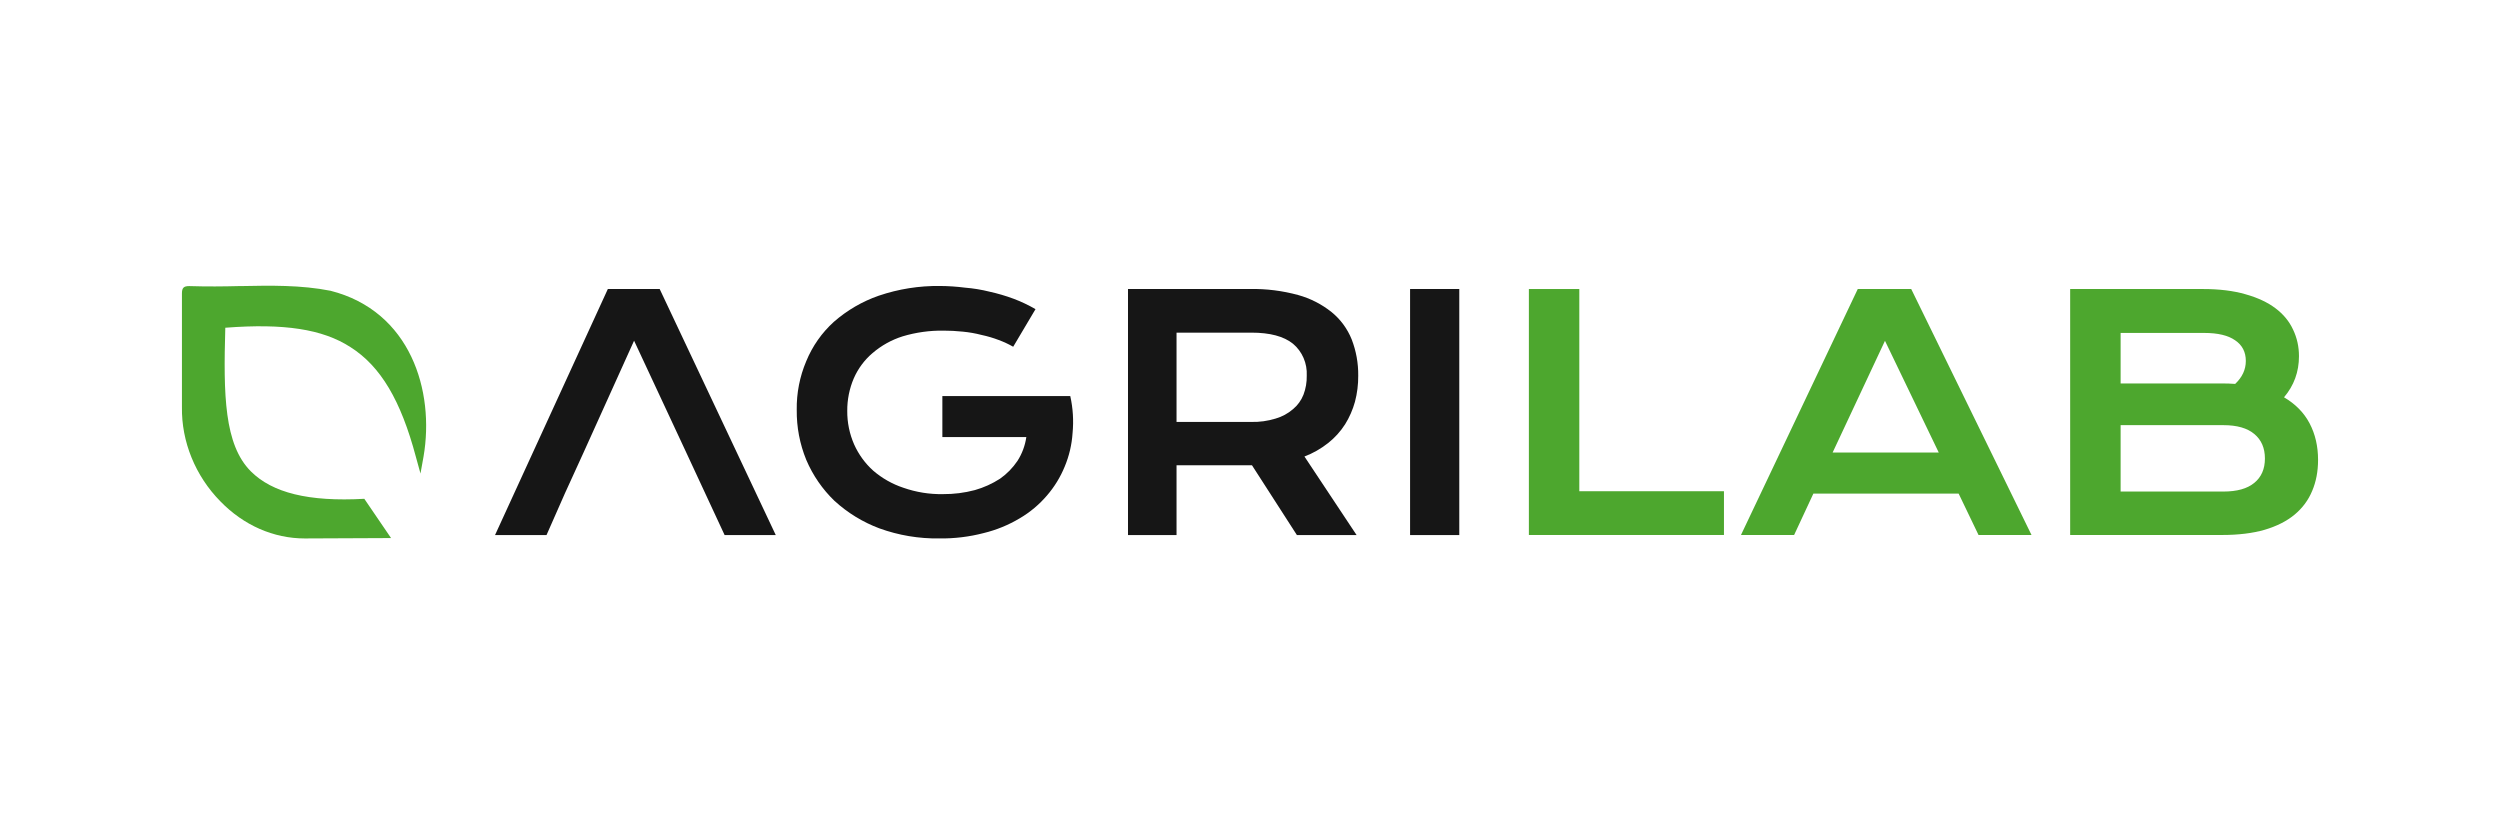
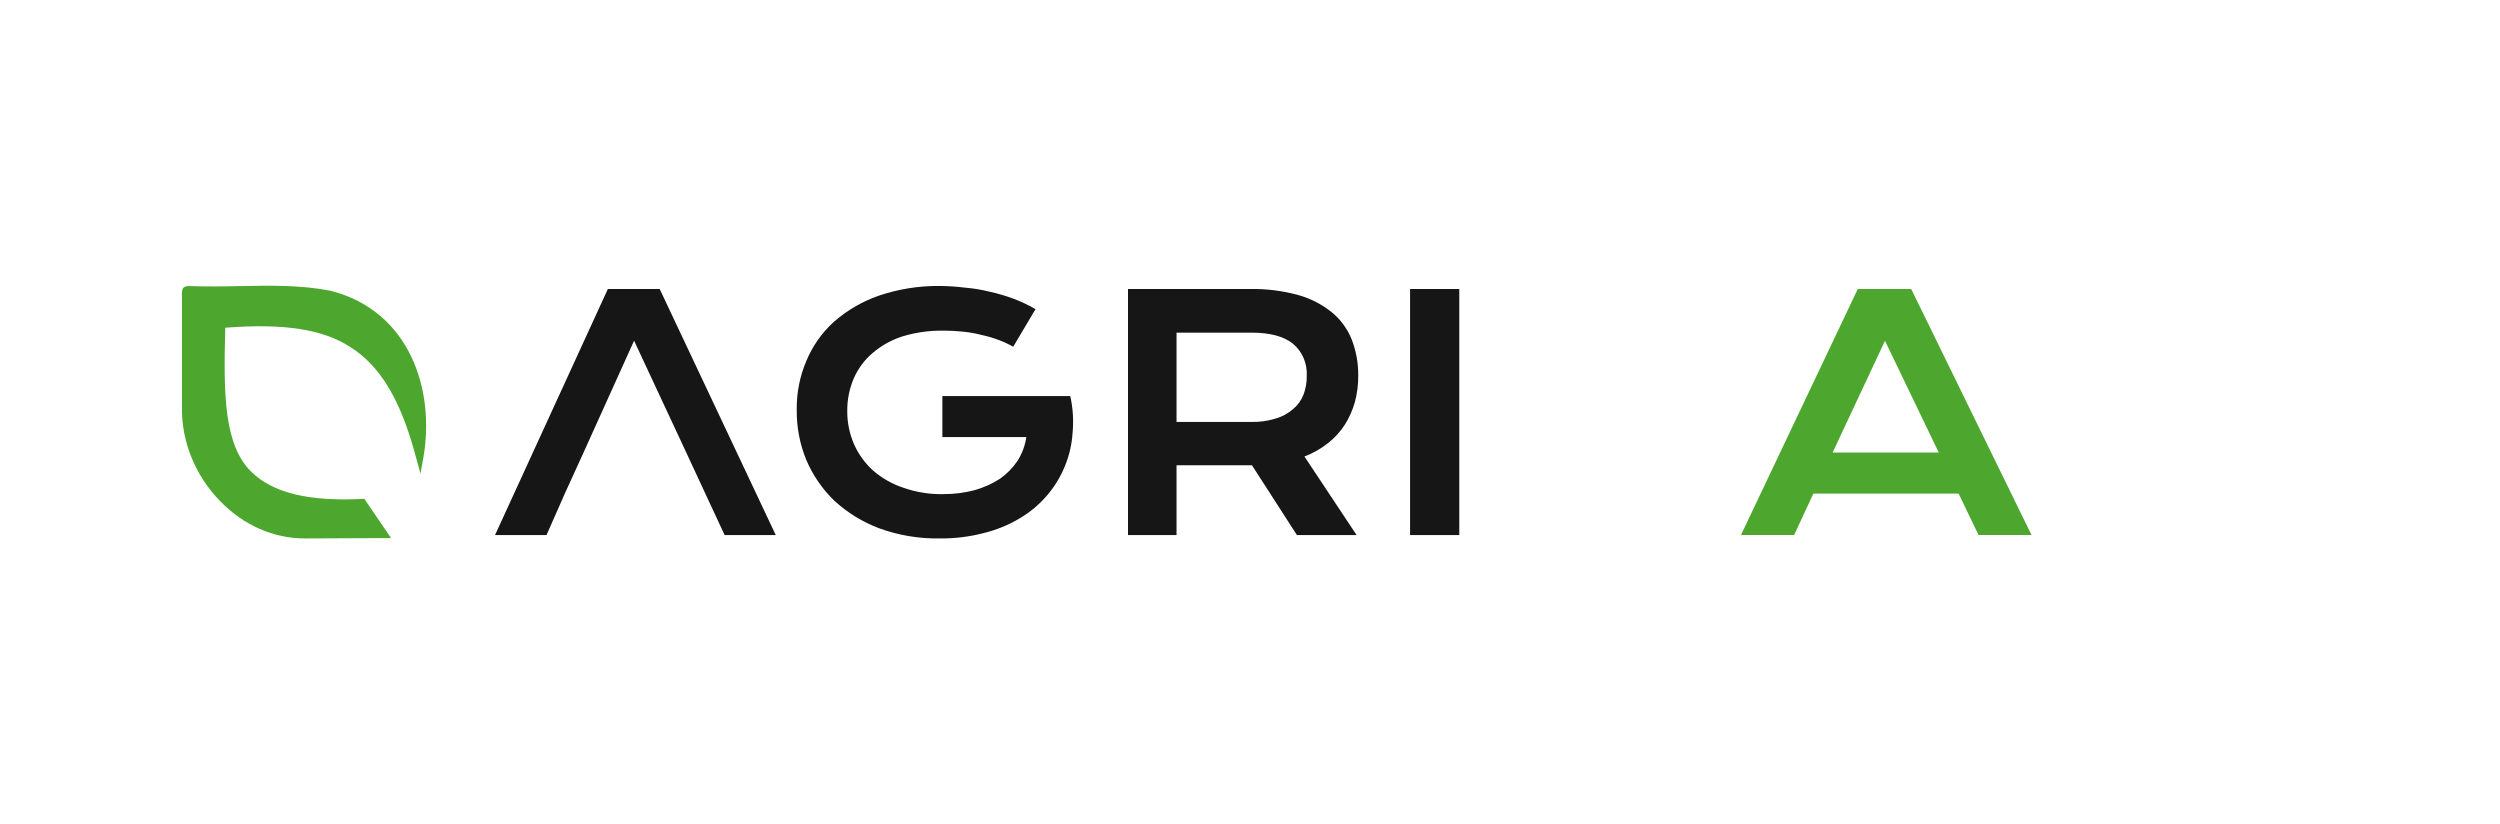
<svg xmlns="http://www.w3.org/2000/svg" width="182" height="60" viewBox="0 0 182 60" fill="none">
  <path d="M17.528 20.827C19.683 20.784 21.908 20.741 24.063 21.168C29.889 22.648 31.654 28.455 30.834 33.236L30.611 34.474L30.278 33.265C29.18 29.138 27.706 26.661 25.509 25.267C23.479 23.957 20.67 23.531 16.416 23.858H16.402C16.263 28.753 16.319 32.368 18.265 34.318C19.822 35.869 22.449 36.541 26.522 36.313L28.469 39.171L22.186 39.199C19.919 39.199 17.736 38.245 16.04 36.495C14.219 34.645 13.204 32.14 13.245 29.636V21.367C13.245 20.955 13.371 20.827 13.774 20.827C15.053 20.869 16.304 20.855 17.361 20.827H17.528H17.528Z" fill="#4DA72E" />
  <path d="M102.654 21.039H106.236V38.953H102.654V21.039Z" fill="#161616" />
  <path d="M82.118 21.039H91C92.184 21.017 93.366 21.166 94.51 21.479C95.395 21.724 96.223 22.147 96.945 22.725C97.587 23.248 98.088 23.929 98.402 24.705C98.727 25.545 98.889 26.441 98.879 27.344C98.885 27.988 98.805 28.629 98.641 29.251C98.48 29.829 98.239 30.381 97.924 30.888C97.588 31.412 97.168 31.875 96.683 32.257C96.161 32.669 95.581 32.999 94.964 33.234L98.76 38.953H94.415L91.143 33.87H85.652V38.953H82.118V21.039ZM91.096 30.717C91.694 30.732 92.29 30.649 92.862 30.473C93.327 30.34 93.759 30.107 94.128 29.789C94.466 29.511 94.73 29.149 94.892 28.738C95.061 28.294 95.142 27.821 95.131 27.345C95.153 26.904 95.074 26.465 94.9 26.061C94.726 25.658 94.462 25.302 94.128 25.023C93.46 24.485 92.457 24.216 91.096 24.216H85.652V30.717H91.096L91.096 30.717Z" fill="#161616" />
  <path d="M58.002 29.837C57.985 28.619 58.221 27.411 58.695 26.294C59.145 25.199 59.831 24.221 60.7 23.434C61.662 22.591 62.773 21.944 63.971 21.528C65.411 21.038 66.92 20.799 68.437 20.819C69.043 20.824 69.649 20.864 70.251 20.941C70.855 20.989 71.454 21.088 72.042 21.235C72.634 21.365 73.216 21.537 73.785 21.748C74.338 21.956 74.873 22.209 75.385 22.506L73.761 25.243C73.424 25.051 73.073 24.888 72.711 24.754C72.306 24.599 71.891 24.477 71.469 24.387C71.015 24.268 70.551 24.187 70.084 24.143C69.616 24.094 69.146 24.069 68.676 24.07C67.674 24.057 66.676 24.197 65.715 24.485C64.91 24.738 64.163 25.153 63.518 25.707C62.933 26.204 62.468 26.831 62.157 27.54C61.837 28.287 61.674 29.095 61.68 29.911C61.673 30.753 61.844 31.587 62.181 32.355C62.507 33.083 62.979 33.732 63.566 34.261C64.213 34.818 64.959 35.241 65.763 35.508C66.692 35.833 67.669 35.991 68.652 35.972C69.433 35.978 70.212 35.88 70.968 35.679C71.617 35.496 72.237 35.216 72.806 34.848C73.302 34.499 73.731 34.06 74.072 33.553C74.408 33.029 74.628 32.437 74.717 31.817H68.604V28.836H77.916C78.113 29.717 78.169 30.625 78.083 31.524C78.029 32.366 77.835 33.192 77.51 33.968C77.196 34.736 76.76 35.446 76.221 36.07C75.655 36.732 74.985 37.294 74.239 37.731C73.42 38.221 72.535 38.583 71.613 38.807C70.56 39.081 69.476 39.212 68.389 39.198C66.902 39.221 65.422 38.973 64.02 38.465C62.815 38.015 61.705 37.335 60.749 36.461C59.874 35.619 59.175 34.605 58.696 33.479C58.224 32.326 57.988 31.087 58.003 29.837L58.002 29.837Z" fill="#161616" />
  <path d="M49.958 32.941L46.161 24.803L42.484 32.941L41.123 35.922L39.786 38.953H36.038L44.252 21.039H48.024L56.476 38.953H52.752L51.343 35.922L49.958 32.941Z" fill="#161616" />
-   <path d="M150.709 21.041H160.381C161.562 21.041 162.589 21.168 163.462 21.419C164.342 21.664 165.072 22.004 165.651 22.439C166.23 22.874 166.659 23.394 166.936 23.997C167.222 24.593 167.365 25.238 167.365 25.933C167.365 27.071 167.002 28.068 166.276 28.923C167.11 29.412 167.732 30.046 168.141 30.825C168.55 31.604 168.755 32.49 168.755 33.483C168.755 34.315 168.612 35.067 168.326 35.739C168.048 36.411 167.62 36.988 167.041 37.469C166.469 37.943 165.743 38.309 164.863 38.569C163.99 38.821 162.959 38.947 161.77 38.947H150.708V21.041L150.709 21.041ZM161.794 27.915C162.11 27.915 162.419 27.926 162.721 27.949C163.238 27.46 163.496 26.903 163.496 26.277C163.496 25.627 163.238 25.127 162.721 24.776C162.211 24.417 161.462 24.238 160.474 24.238H154.381V27.915H161.794H161.794ZM161.863 35.785C162.852 35.785 163.601 35.575 164.11 35.155C164.627 34.735 164.886 34.143 164.886 33.379C164.886 32.615 164.627 32.02 164.11 31.592C163.601 31.165 162.852 30.951 161.863 30.951H154.381V35.785H161.863Z" fill="#4DA72E" />
  <path d="M135.245 21.041H139.137L147.894 38.947H144.037L142.589 35.934H132.014L130.612 38.947H126.743L135.245 21.041ZM141.141 32.944L137.226 24.811L133.415 32.944H141.141Z" fill="#4DA72E" />
-   <path d="M111.302 21.041H114.974V35.762H125.504V38.947H111.302V21.041Z" fill="#4DA72E" />
</svg>